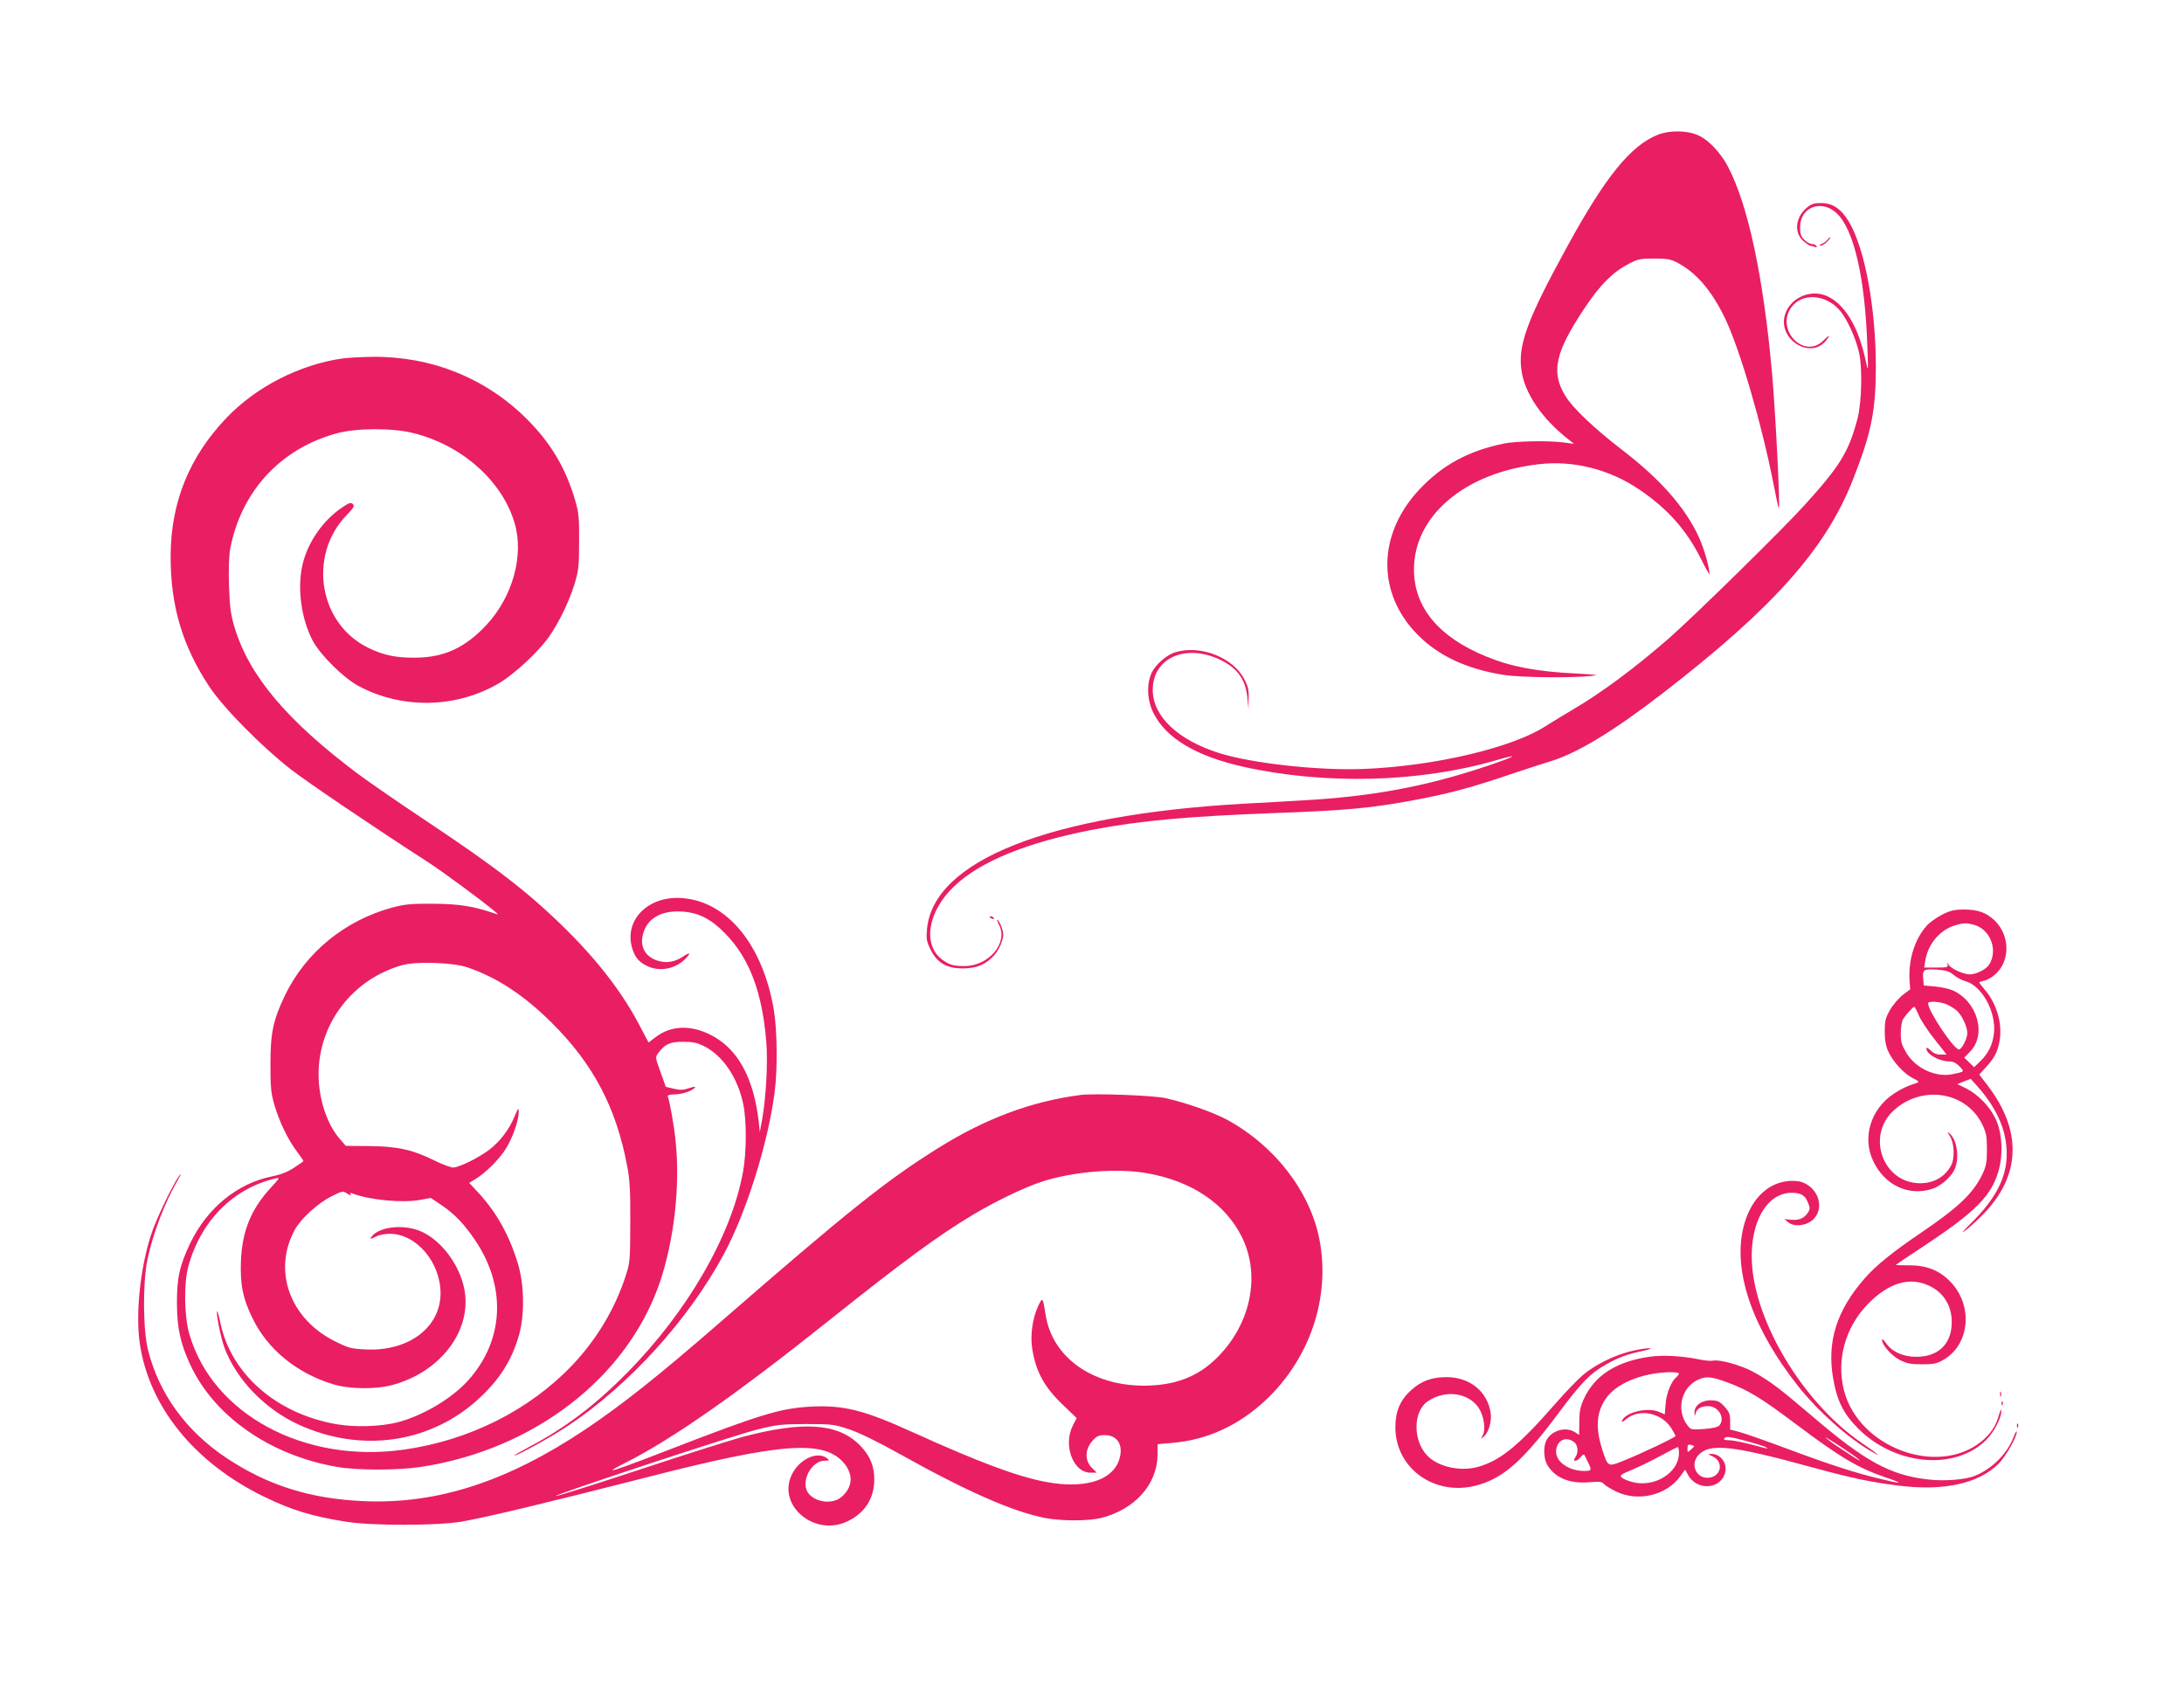
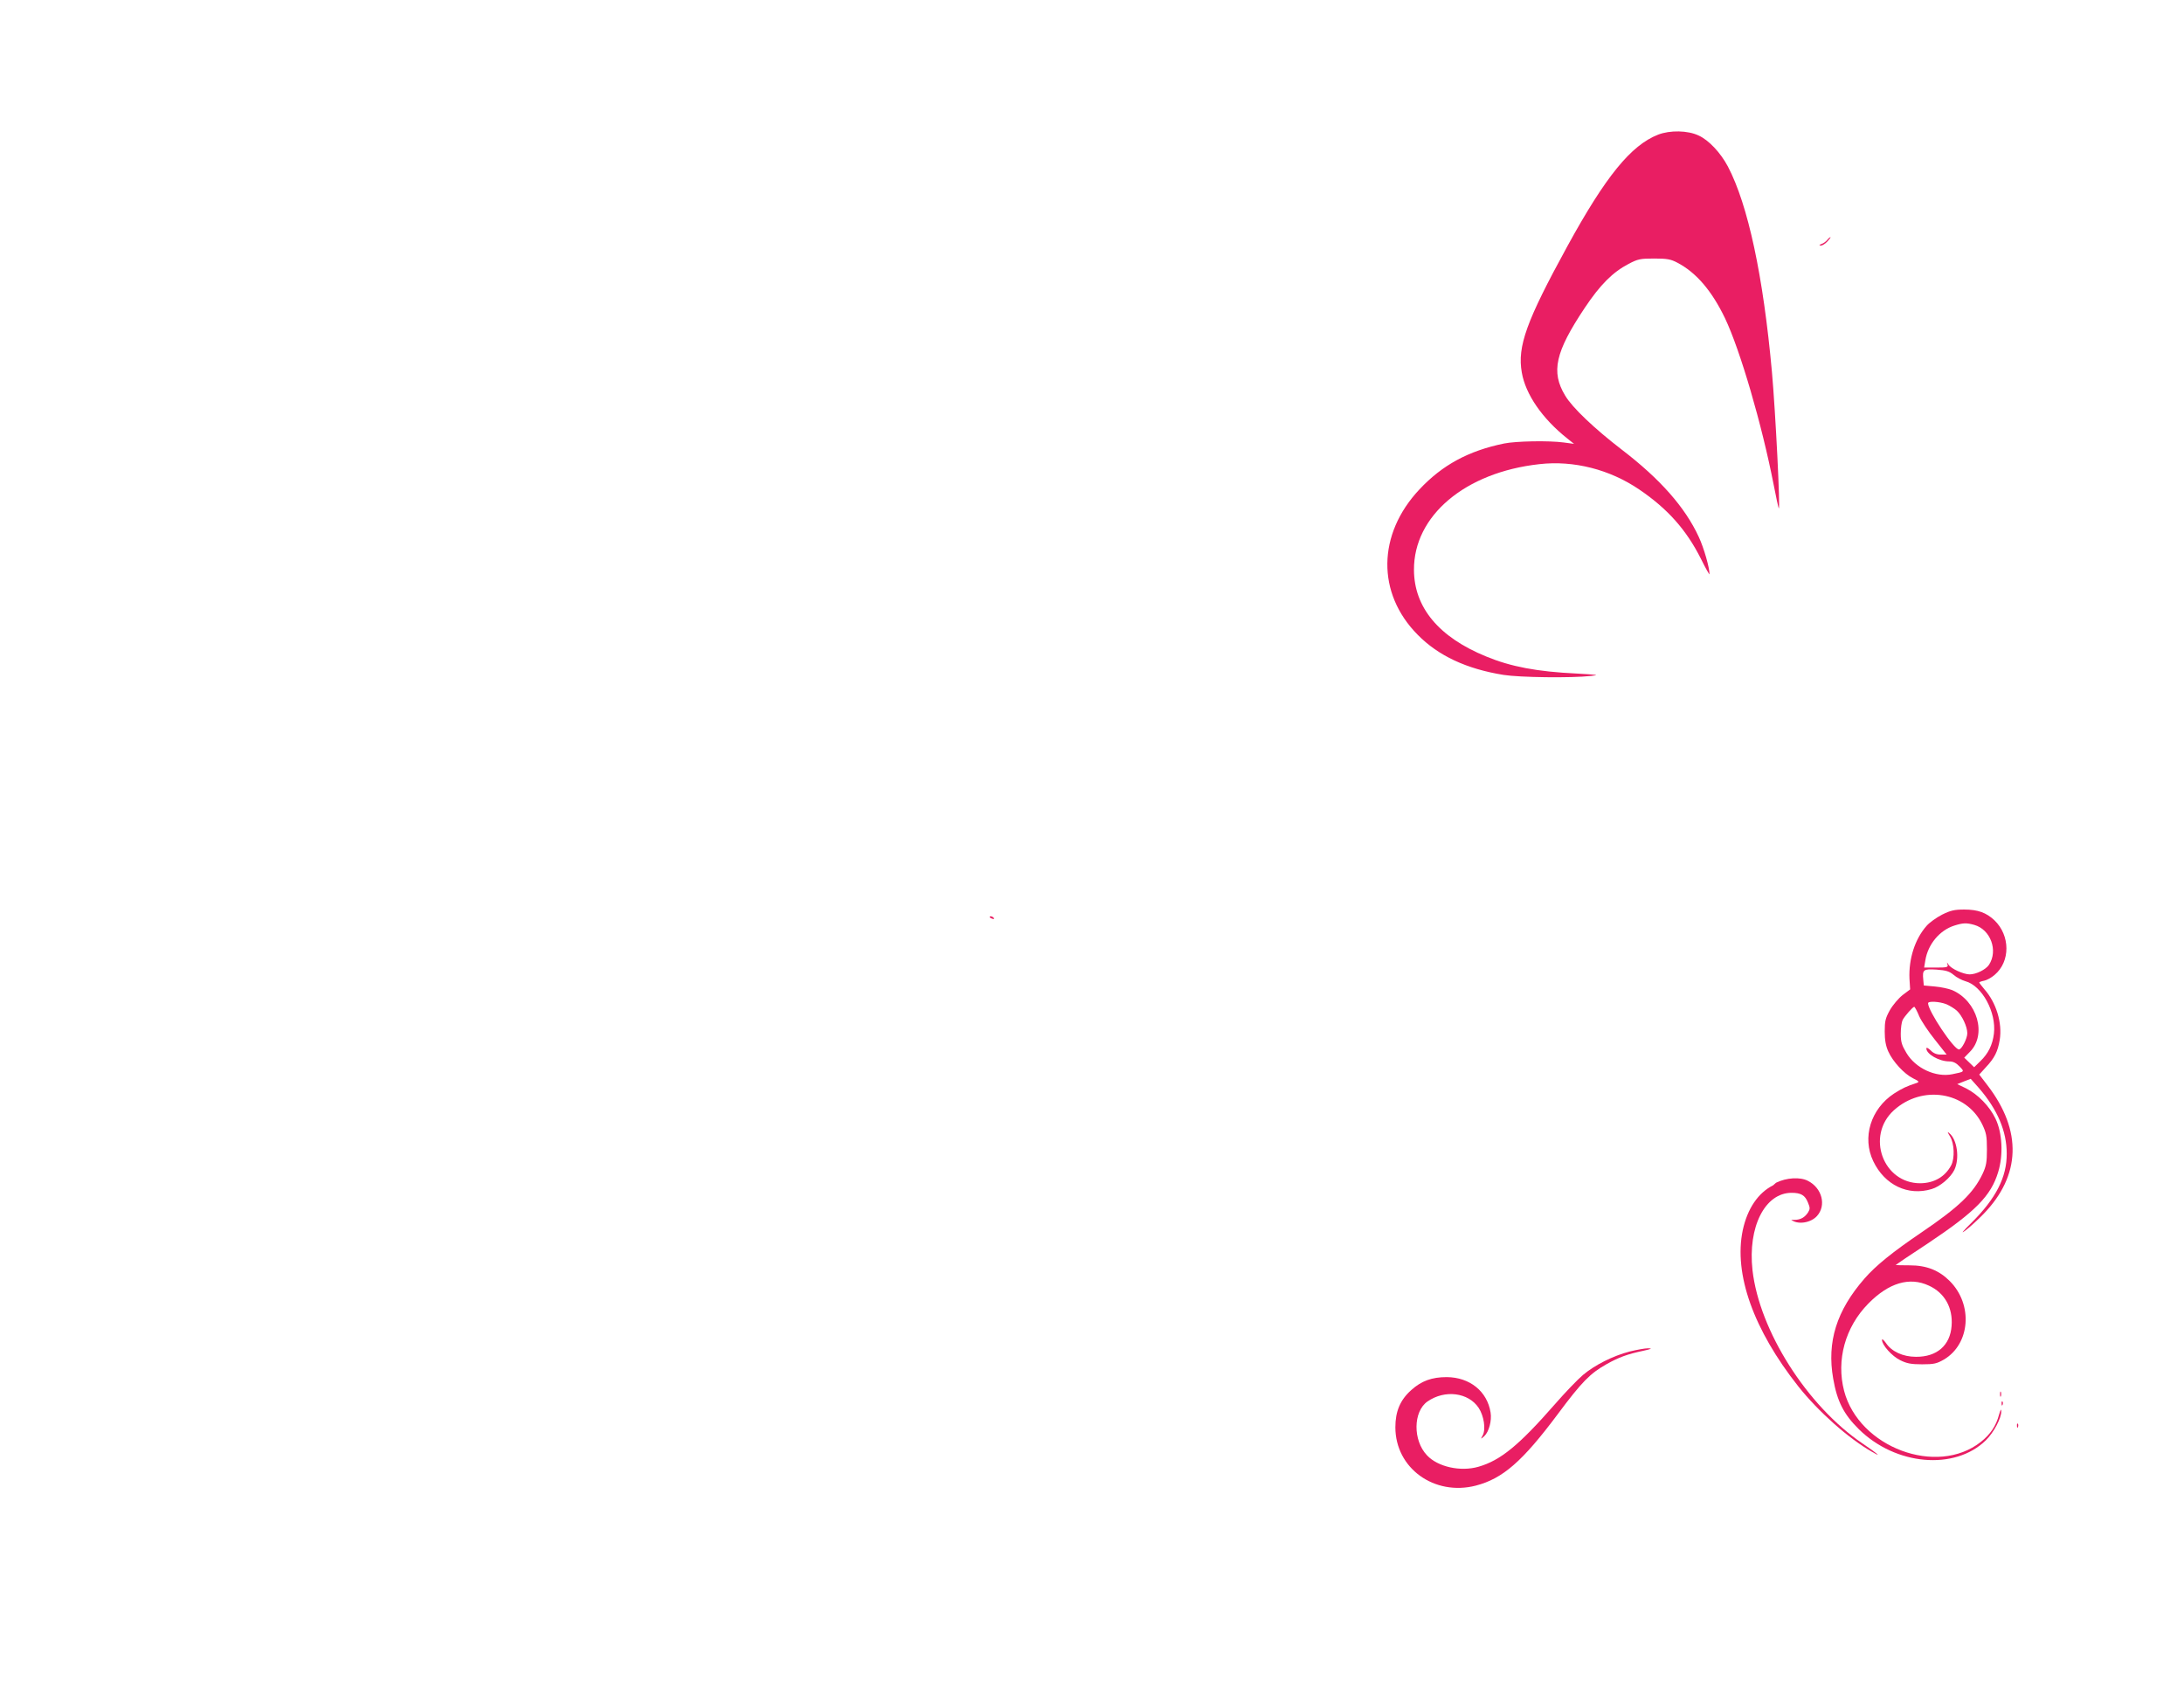
<svg xmlns="http://www.w3.org/2000/svg" version="1.0" width="1280pt" height="989pt" viewBox="0 0 1280 989" preserveAspectRatio="xMidYMid meet">
  <g transform="translate(0,989) scale(0.1,-0.1)" fill="#e91e63" stroke="none">
    <path d="M9718 9101 c-159 -62 -308 -245 -532 -654 -240 -438 -294 -587 -267 -740 22 -128 120 -270 266 -386 l40 -32 -60 8 c-89 12 -281 8 -350 -6 -209 -43 -362 -126 -496 -269 -247 -263 -251 -609 -10 -852 121 -123 286 -200 503 -235 96 -15 396 -19 513 -6 52 5 40 7 -85 14 -232 11 -385 40 -530 100 -277 113 -422 287 -423 507 -2 317 299 572 735 620 201 23 413 -31 586 -149 165 -112 275 -235 361 -406 27 -55 50 -95 50 -90 1 36 -33 155 -63 219 -80 173 -225 338 -451 511 -160 123 -290 246 -332 317 -84 139 -58 255 115 514 90 135 164 209 256 257 55 29 69 32 151 32 75 0 97 -4 135 -24 111 -58 202 -164 280 -326 89 -187 216 -622 285 -975 14 -74 28 -136 30 -139 10 -9 -19 563 -40 799 -51 563 -140 979 -258 1204 -43 81 -112 155 -172 182 -63 30 -167 32 -237 5z" />
-     <path d="M10586 8670 c-65 -58 -72 -146 -15 -194 17 -14 34 -26 39 -26 5 0 16 -3 26 -7 12 -4 15 -3 10 5 -4 7 -16 12 -27 12 -11 0 -31 11 -44 25 -20 19 -25 34 -25 74 0 119 128 166 217 79 99 -96 164 -379 177 -774 6 -158 6 -158 -9 -90 -42 201 -125 338 -232 383 -98 40 -216 -16 -243 -116 -38 -143 152 -259 242 -147 29 36 20 36 -16 0 -112 -112 -281 63 -188 194 62 87 200 79 283 -15 44 -51 95 -162 115 -251 20 -90 15 -293 -10 -387 -51 -193 -102 -276 -309 -504 -126 -140 -645 -649 -794 -780 -201 -175 -395 -320 -568 -421 -49 -29 -120 -72 -156 -95 -196 -127 -650 -234 -1064 -251 -261 -11 -656 32 -850 93 -241 76 -388 215 -389 368 -2 186 187 274 388 182 107 -49 156 -117 167 -227 l6 -65 1 61 c2 50 -3 72 -26 115 -66 127 -258 201 -403 157 -52 -15 -117 -73 -140 -122 -30 -67 -26 -160 11 -234 75 -149 249 -253 530 -316 481 -106 1030 -92 1483 40 148 43 107 20 -70 -39 -345 -115 -660 -174 -1048 -196 -99 -6 -265 -16 -370 -21 -1138 -65 -1814 -333 -1852 -734 -5 -58 -3 -72 21 -121 39 -78 94 -110 191 -110 78 1 129 21 177 72 32 33 58 92 58 128 0 25 -25 85 -36 85 -2 0 3 -14 12 -32 53 -102 -60 -238 -200 -239 -66 -1 -91 6 -135 38 -116 88 -83 284 73 431 153 145 429 257 816 331 276 52 550 77 1051 96 414 15 561 28 799 71 226 41 360 77 630 169 69 23 158 52 198 64 157 48 368 176 655 397 647 500 955 844 1115 1249 110 278 136 408 136 670 -1 347 -65 688 -157 844 -46 77 -96 111 -163 111 -45 0 -59 -5 -88 -30z" />
    <path d="M10709 8484 c-7 -9 -22 -20 -34 -24 -14 -6 -15 -9 -4 -9 8 -1 26 10 39 24 13 14 21 25 18 25 -3 0 -12 -7 -19 -16z" />
-     <path d="M2005 7789 c-249 -36 -502 -165 -675 -345 -221 -230 -330 -499 -330 -817 0 -290 70 -524 227 -761 83 -125 305 -350 478 -485 107 -82 494 -344 791 -535 95 -61 331 -235 404 -297 21 -17 21 -20 5 -14 -130 45 -214 58 -365 59 -132 1 -167 -3 -240 -22 -280 -76 -508 -263 -630 -515 -69 -145 -85 -219 -85 -402 0 -137 3 -171 23 -239 28 -98 80 -205 133 -275 22 -29 39 -54 37 -56 -2 -2 -26 -19 -55 -38 -36 -24 -75 -40 -130 -51 -203 -41 -378 -185 -478 -391 -62 -130 -79 -205 -78 -355 1 -143 20 -231 77 -355 140 -304 468 -533 860 -601 119 -21 358 -21 495 0 660 102 1203 520 1396 1075 86 251 123 576 94 839 -9 90 -34 226 -45 256 -3 9 9 12 44 13 45 1 104 22 116 42 3 5 -13 2 -36 -6 -33 -11 -51 -12 -89 -3 l-47 11 -31 87 c-31 85 -31 87 -13 111 39 53 69 66 145 66 56 0 83 -5 122 -25 110 -54 198 -183 231 -340 20 -96 20 -278 -1 -395 -66 -372 -325 -821 -680 -1180 -187 -190 -362 -322 -570 -432 -55 -29 -96 -53 -92 -53 20 0 218 109 318 176 357 238 705 621 911 1004 132 244 260 653 298 950 18 137 15 366 -5 484 -65 380 -273 633 -536 653 -199 16 -343 -128 -294 -293 16 -56 43 -86 97 -109 71 -29 153 -12 211 42 38 38 34 47 -9 18 -47 -32 -96 -40 -146 -26 -83 25 -115 94 -83 177 30 80 111 120 226 112 95 -7 167 -44 249 -128 142 -145 217 -343 241 -634 10 -125 -1 -324 -25 -461 l-13 -70 -6 60 c-30 262 -125 433 -285 512 -115 58 -231 53 -317 -13 l-44 -33 -47 89 c-97 189 -241 379 -428 565 -219 218 -414 369 -835 649 -152 101 -330 224 -396 273 -415 312 -636 574 -721 859 -22 74 -27 114 -32 242 -3 96 0 176 7 215 64 338 296 589 626 678 115 31 325 32 448 1 285 -71 520 -280 593 -527 56 -188 -11 -430 -162 -594 -126 -136 -250 -194 -419 -195 -113 -1 -182 13 -271 55 -295 139 -363 543 -131 782 41 42 46 52 35 63 -11 12 -22 8 -63 -20 -116 -78 -206 -211 -234 -344 -29 -138 -4 -311 62 -437 45 -84 182 -220 272 -267 256 -135 570 -128 819 18 90 53 228 181 291 269 59 83 120 208 152 312 24 79 27 104 27 248 1 138 -2 171 -22 239 -55 191 -144 341 -286 482 -239 238 -557 366 -901 363 -66 -1 -147 -5 -180 -10z m735 -3568 c171 -58 328 -161 490 -321 247 -244 383 -502 447 -850 14 -74 18 -145 17 -325 -1 -223 -1 -232 -28 -315 -64 -194 -169 -369 -313 -521 -251 -263 -603 -440 -986 -494 -584 -83 -1124 208 -1258 680 -30 104 -32 296 -5 395 73 265 262 456 510 514 28 7 27 4 -25 -52 -118 -128 -170 -256 -177 -432 -5 -139 11 -219 68 -335 88 -182 258 -321 470 -386 95 -30 251 -32 350 -5 281 76 463 315 423 553 -26 151 -143 305 -268 352 -98 37 -229 21 -274 -32 -17 -21 -11 -21 25 -2 16 8 52 15 79 15 156 -1 297 -167 297 -350 -1 -199 -187 -339 -435 -328 -88 4 -102 7 -182 47 -266 131 -368 414 -238 653 36 67 138 159 217 198 64 32 66 32 92 15 15 -10 23 -12 19 -4 -6 9 -3 10 11 5 99 -38 295 -57 399 -37 l60 11 68 -46 c73 -50 127 -107 189 -198 188 -275 173 -590 -38 -825 -95 -106 -267 -208 -414 -246 -101 -25 -249 -30 -358 -11 -350 61 -615 291 -679 588 -9 43 -18 76 -20 74 -9 -8 21 -156 43 -215 71 -188 239 -361 438 -451 368 -167 775 -106 1058 159 120 112 188 222 230 368 33 116 31 294 -6 416 -50 166 -124 299 -229 414 l-57 61 37 23 c60 37 133 109 175 173 41 64 78 168 78 220 0 28 -3 25 -24 -26 -31 -76 -85 -147 -149 -196 -56 -43 -167 -99 -208 -104 -13 -1 -62 16 -110 40 -131 65 -218 84 -383 86 l-139 1 -35 40 c-76 87 -125 236 -125 380 0 298 201 559 493 640 83 22 294 15 380 -14z" />
    <path d="M11382 4530 c-33 -17 -75 -47 -91 -66 -68 -77 -105 -193 -100 -309 l4 -63 -44 -33 c-24 -19 -58 -59 -75 -89 -26 -47 -30 -64 -30 -125 0 -49 6 -84 21 -117 27 -60 93 -131 145 -157 35 -17 38 -21 22 -27 -59 -19 -84 -31 -133 -62 -137 -90 -189 -258 -122 -397 67 -140 204 -205 342 -163 49 14 111 67 133 112 32 67 17 178 -30 216 -12 11 -11 6 5 -20 25 -41 28 -127 7 -168 -36 -68 -100 -105 -181 -106 -219 -1 -321 278 -155 428 166 150 423 109 517 -82 24 -50 28 -69 28 -147 0 -76 -4 -98 -26 -145 -54 -112 -138 -193 -356 -341 -171 -116 -269 -195 -336 -272 -163 -187 -221 -370 -183 -586 23 -133 62 -209 150 -296 216 -213 562 -243 744 -66 47 46 92 131 91 171 0 17 -4 10 -13 -20 -17 -65 -51 -116 -107 -160 -257 -203 -714 -32 -801 299 -47 181 6 374 142 512 120 122 242 158 355 105 92 -42 141 -129 133 -235 -8 -115 -86 -183 -209 -182 -76 0 -143 31 -176 81 -13 18 -23 26 -23 18 0 -30 59 -96 107 -119 38 -19 64 -24 128 -24 70 0 86 4 128 28 154 91 172 322 34 460 -63 63 -136 92 -234 92 -46 0 -83 1 -83 2 0 1 84 58 188 126 280 187 371 279 413 419 31 101 24 231 -16 313 -35 73 -103 142 -172 177 l-52 25 40 16 39 15 48 -54 c109 -126 163 -253 163 -384 1 -138 -63 -263 -206 -405 -55 -54 -66 -69 -35 -45 25 19 72 62 105 96 219 226 227 488 24 753 l-49 64 39 43 c51 54 70 93 81 160 16 99 -20 218 -90 297 -16 19 -30 37 -30 40 0 2 13 7 29 10 15 3 43 18 61 34 93 78 92 231 -1 320 -48 45 -97 63 -177 63 -57 0 -80 -5 -130 -30z m189 -60 c95 -27 141 -150 86 -234 -19 -28 -75 -56 -114 -56 -37 1 -108 33 -123 57 -10 16 -11 16 -6 1 5 -16 -3 -18 -66 -18 l-71 0 7 42 c15 94 84 177 170 204 51 16 71 17 117 4z m-121 -293 c17 -15 48 -31 69 -37 97 -26 182 -182 167 -307 -8 -66 -33 -117 -80 -162 l-36 -35 -29 28 -29 28 33 34 c101 101 44 298 -104 362 -20 8 -65 18 -101 21 l-65 6 -3 33 c-6 60 0 65 78 60 55 -4 75 -10 100 -31z m-42 -172 c20 -9 48 -26 61 -38 30 -28 61 -93 61 -132 0 -31 -33 -95 -49 -95 -30 0 -181 226 -181 271 0 14 68 10 108 -6z m-160 -70 c13 -29 55 -92 93 -139 l68 -86 -35 0 c-24 0 -43 8 -59 25 -14 13 -25 19 -25 11 0 -33 75 -76 134 -76 23 0 41 -9 60 -29 31 -32 31 -31 -42 -46 -97 -20 -216 35 -269 125 -27 45 -33 64 -33 113 0 32 5 68 11 80 13 24 60 77 68 77 3 0 17 -25 29 -55z" />
    <path d="M5800 4516 c0 -2 7 -7 16 -10 8 -3 12 -2 9 4 -6 10 -25 14 -25 6z" />
-     <path d="M6330 3473 c-285 -37 -555 -138 -832 -311 -304 -190 -527 -368 -1280 -1023 -360 -313 -572 -481 -788 -626 -457 -305 -865 -438 -1295 -420 -314 13 -566 92 -809 254 -235 157 -394 375 -458 630 -30 116 -32 389 -5 526 31 154 104 345 182 477 19 32 20 38 6 20 -32 -38 -137 -256 -165 -344 -64 -196 -92 -461 -67 -637 54 -372 320 -701 729 -900 161 -78 277 -114 478 -146 152 -25 536 -24 679 0 144 25 499 110 1086 260 795 204 1041 221 1157 81 55 -67 49 -141 -17 -197 -61 -51 -180 -25 -205 44 -24 69 38 169 106 169 31 1 32 1 14 15 -58 44 -165 -8 -207 -100 -83 -179 135 -361 326 -271 103 48 159 135 159 246 0 81 -26 142 -86 202 -127 128 -330 142 -688 47 -63 -17 -333 -102 -598 -190 -266 -88 -489 -158 -495 -156 -17 5 1035 353 1178 389 120 30 143 32 290 33 154 0 164 -2 255 -32 60 -21 165 -72 285 -139 398 -223 671 -343 862 -380 98 -18 253 -18 328 1 195 50 325 194 329 364 l1 68 80 7 c206 16 395 102 555 253 258 244 377 600 314 934 -53 284 -263 556 -544 708 -82 44 -243 100 -360 126 -74 16 -419 29 -500 18z m391 -458 c264 -46 461 -179 558 -375 111 -226 51 -512 -148 -708 -112 -111 -247 -162 -427 -162 -305 0 -538 168 -576 416 -16 103 -18 105 -44 49 -33 -72 -47 -170 -34 -251 22 -136 72 -225 186 -333 l74 -71 -22 -43 c-59 -115 1 -277 103 -277 l37 0 -29 29 c-42 42 -41 106 2 156 27 30 37 35 75 35 80 0 114 -70 78 -158 -47 -113 -209 -157 -425 -116 -167 31 -393 116 -782 292 -283 129 -404 159 -595 149 -179 -10 -290 -43 -837 -255 -224 -87 -325 -123 -325 -117 0 3 31 21 70 40 280 141 655 403 1210 846 424 338 628 488 830 609 133 80 302 161 405 195 184 60 441 81 616 50z" />
-     <path d="M10392 2944 c-88 -44 -151 -137 -178 -263 -54 -256 63 -584 326 -916 116 -146 292 -303 430 -382 62 -36 40 -16 -54 48 -326 221 -605 662 -645 1016 -28 253 73 453 229 453 55 0 79 -14 96 -57 13 -31 13 -38 0 -59 -23 -34 -52 -46 -98 -42 l-40 4 23 -19 c37 -30 114 -19 151 22 56 62 30 164 -53 206 -45 24 -127 19 -187 -11z" />
+     <path d="M10392 2944 c-88 -44 -151 -137 -178 -263 -54 -256 63 -584 326 -916 116 -146 292 -303 430 -382 62 -36 40 -16 -54 48 -326 221 -605 662 -645 1016 -28 253 73 453 229 453 55 0 79 -14 96 -57 13 -31 13 -38 0 -59 -23 -34 -52 -46 -98 -42 c37 -30 114 -19 151 22 56 62 30 164 -53 206 -45 24 -127 19 -187 -11z" />
    <path d="M9551 1970 c-99 -26 -204 -79 -273 -137 -31 -26 -106 -104 -166 -173 -210 -240 -318 -328 -446 -365 -106 -31 -240 -1 -303 67 -83 88 -81 256 3 315 102 71 240 53 300 -37 31 -47 43 -125 24 -161 -13 -24 -13 -24 9 -5 27 25 45 90 37 139 -20 124 -122 206 -257 207 -87 0 -148 -22 -208 -76 -65 -58 -93 -125 -93 -218 0 -240 228 -404 471 -342 158 41 273 141 480 418 142 191 191 240 287 294 71 40 123 59 214 78 49 11 56 14 30 15 -19 0 -68 -9 -109 -19z" />
-     <path d="M9673 1940 c-198 -27 -327 -109 -391 -249 -20 -44 -26 -73 -26 -133 l-1 -77 -24 16 c-54 35 -138 11 -168 -48 -19 -36 -16 -109 6 -145 46 -75 131 -110 247 -100 59 5 74 3 85 -11 8 -9 41 -29 74 -45 128 -60 293 -20 373 91 l28 39 18 -32 c47 -87 176 -87 212 0 25 59 -16 125 -78 124 -20 -1 -19 -2 8 -14 72 -32 50 -126 -29 -126 -69 0 -101 81 -53 133 66 71 194 58 660 -70 238 -65 347 -88 515 -109 262 -33 468 12 585 129 42 43 106 156 106 186 -1 9 -9 -5 -19 -31 -38 -97 -123 -183 -223 -225 -54 -24 -181 -34 -276 -23 -224 25 -372 106 -688 377 -184 157 -248 205 -337 253 -75 41 -203 76 -240 66 -10 -2 -49 1 -85 9 -94 19 -206 25 -279 15z m167 -99 c0 -5 -7 -14 -16 -22 -29 -24 -57 -93 -62 -155 l-5 -62 -36 15 c-67 28 -196 -4 -215 -53 -4 -10 5 -7 24 9 77 65 207 39 265 -52 14 -23 25 -43 25 -46 0 -8 -204 -105 -305 -145 -92 -37 -91 -37 -124 64 -41 127 -35 217 18 297 62 92 212 154 379 158 28 0 52 -3 52 -8z m281 -51 c123 -45 196 -89 404 -245 263 -198 367 -259 533 -315 106 -36 91 -38 -44 -5 -138 33 -290 82 -539 175 -115 43 -238 86 -272 96 l-63 17 0 49 c0 41 -5 54 -33 85 -29 31 -40 36 -80 37 -55 1 -98 -32 -96 -73 1 -21 2 -22 6 -6 7 30 32 45 74 45 60 0 101 -69 67 -112 -9 -11 -38 -18 -90 -22 -74 -5 -78 -5 -97 20 -70 89 -38 226 64 270 45 20 76 17 166 -16z m774 -453 c15 -15 -10 0 -102 61 -45 29 -87 60 -94 68 -12 14 177 -110 196 -129z m-655 107 c52 -14 102 -30 110 -35 12 -8 11 -9 -5 -5 -123 33 -184 46 -212 46 -20 0 -32 4 -28 10 9 15 31 12 135 -16z m-1013 -6 c20 -16 25 -59 8 -84 -13 -21 -13 -24 -1 -24 8 0 22 10 31 23 10 12 19 17 21 11 3 -6 13 -27 23 -47 21 -42 19 -47 -23 -47 -90 0 -166 52 -166 112 0 66 57 96 107 56z m703 -23 c0 -1 -9 -10 -20 -20 -20 -18 -20 -17 -20 8 0 20 4 24 20 20 11 -3 20 -6 20 -8z m-90 -40 c0 -115 -142 -204 -273 -170 -27 7 -55 19 -63 27 -13 12 -4 18 63 46 43 18 119 55 168 82 50 27 93 49 98 50 4 0 7 -16 7 -35z" />
    <path d="M11722 1720 c0 -14 2 -19 5 -12 2 6 2 18 0 25 -3 6 -5 1 -5 -13z" />
    <path d="M11731 1664 c0 -11 3 -14 6 -6 3 7 2 16 -1 19 -3 4 -6 -2 -5 -13z" />
    <path d="M11821 1534 c0 -11 3 -14 6 -6 3 7 2 16 -1 19 -3 4 -6 -2 -5 -13z" />
  </g>
</svg>